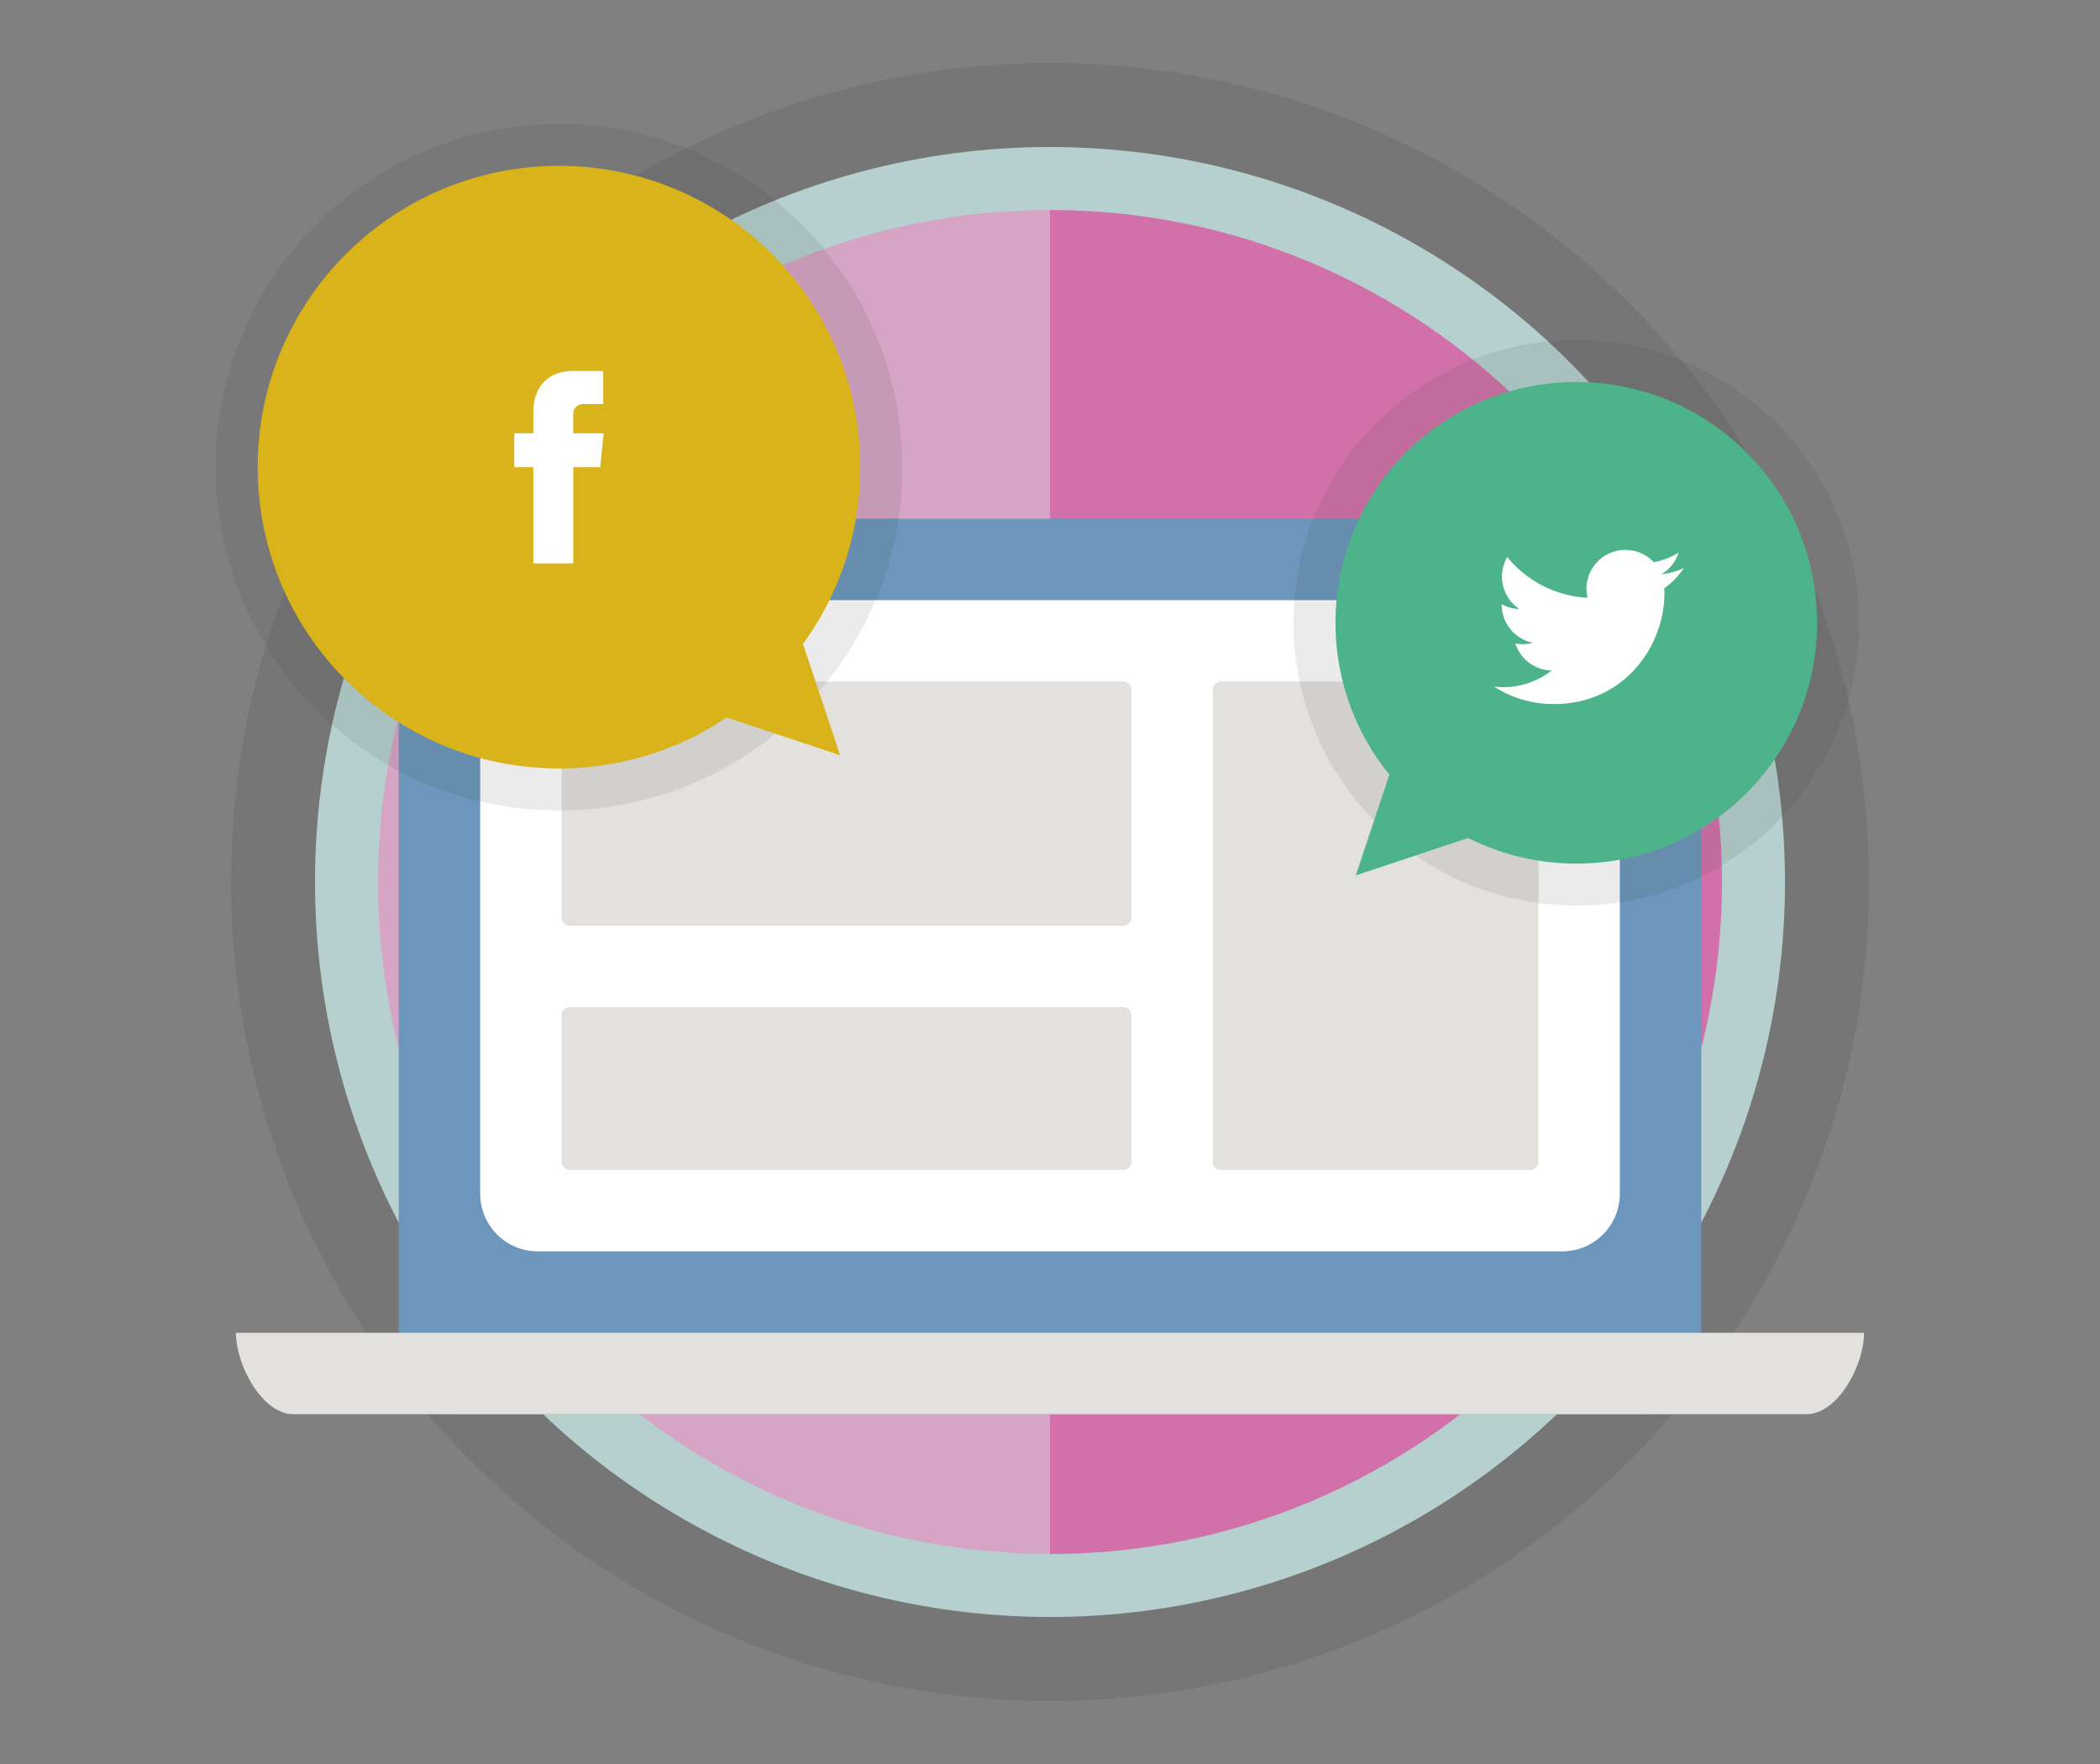
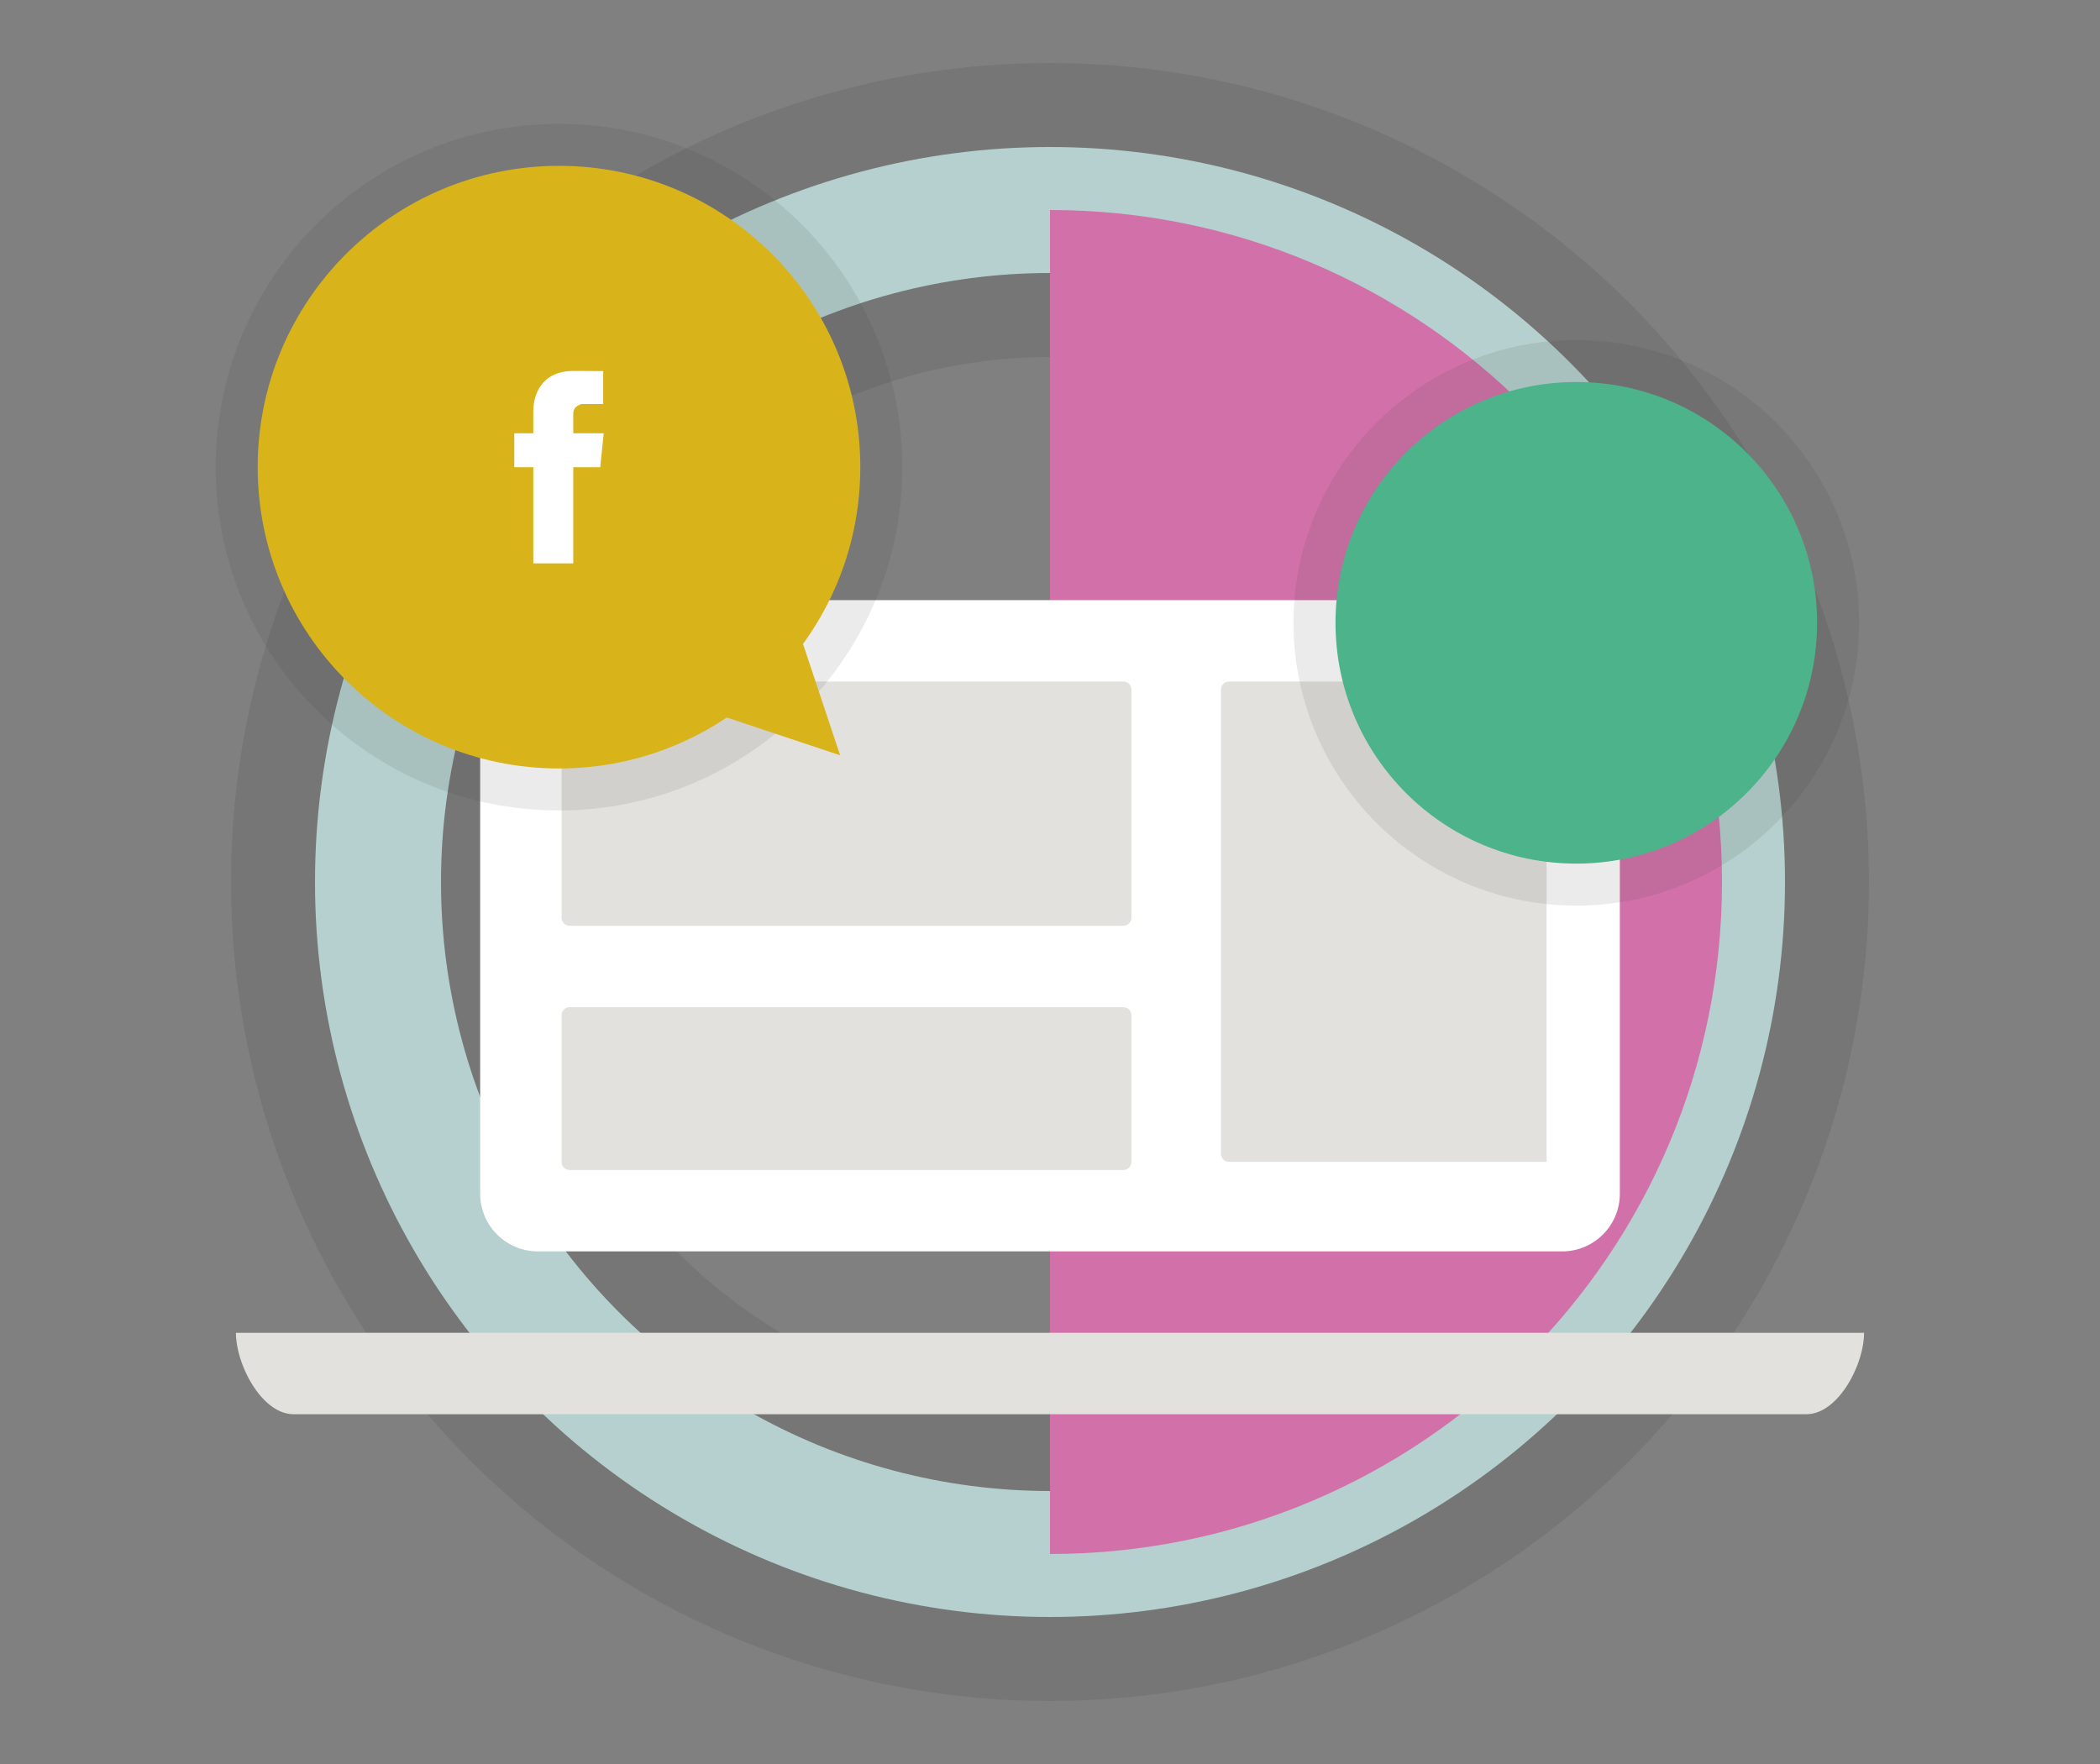
<svg xmlns="http://www.w3.org/2000/svg" width="500" height="420">
  <rect width="100%" height="100%" fill="#808080" stroke="none" />
-   <circle fill="#64C1C8" cx="250" cy="210" r="160" />
  <circle opacity=".1" stroke="#1D1E1C" stroke-width="70" stroke-miterlimit="10" cx="250" cy="210" r="160" fill="none" />
  <circle stroke="#B5D0CE" stroke-width="30" stroke-miterlimit="10" cx="250" cy="210" r="160" fill="none" />
-   <path fill="#D6A4C5" d="M90 210c0 88.365 71.634 160 160 160V50c-88.366 0-160 71.634-160 160z" />
  <path fill="#D271A9" d="M250 50v320c88.365 0 160-71.635 160-160 0-88.366-71.635-160-160-160z" />
  <path d="M158.187 326.277l-.273.094 31.588-8.463-.406.087-30.909 8.282z" fill="none" />
-   <path fill="#6C96BB" d="M405.058 322.979c0 7.586-6.15 13.735-13.735 13.735H108.678c-7.586 0-13.735-6.15-13.735-13.735V137.246c0-7.586 6.15-13.735 13.735-13.735h282.645c7.586 0 13.735 6.15 13.735 13.735v185.733z" />
  <path fill="#fff" d="M385.676 284.215c0 7.586-6.15 13.735-13.735 13.735H128.06c-7.586 0-13.735-6.15-13.735-13.735V156.628c0-7.586 6.15-13.735 13.735-13.735h243.88c7.586 0 13.735 6.15 13.735 13.735v127.587z" />
-   <path fill="#E3E1DD" d="M443.822 317.332c0 7.586-6.15 19.382-13.735 19.382H69.913c-7.586 0-13.735-11.796-13.735-19.382h387.644zm-174.44-98.849c0 1.07-.868 1.938-1.938 1.938H135.645a1.938 1.938 0 01-1.938-1.938v-54.27c0-1.07.868-1.938 1.938-1.938h131.799c1.07 0 1.938.868 1.938 1.938v54.27zm0 58.147c0 1.07-.868 1.938-1.938 1.938H135.645a1.938 1.938 0 01-1.938-1.938v-34.888c0-1.07.868-1.938 1.938-1.938h131.799c1.07 0 1.938.868 1.938 1.938v34.888zm96.911 0c0 1.07-.868 1.938-1.938 1.938h-73.652a1.938 1.938 0 01-1.938-1.938V164.213c0-1.07.868-1.938 1.938-1.938h73.652c1.07 0 1.938.868 1.938 1.938V276.63z" />
+   <path fill="#E3E1DD" d="M443.822 317.332c0 7.586-6.15 19.382-13.735 19.382H69.913c-7.586 0-13.735-11.796-13.735-19.382h387.644zm-174.44-98.849c0 1.07-.868 1.938-1.938 1.938H135.645a1.938 1.938 0 01-1.938-1.938v-54.27c0-1.07.868-1.938 1.938-1.938h131.799c1.07 0 1.938.868 1.938 1.938v54.27zm0 58.147c0 1.07-.868 1.938-1.938 1.938H135.645a1.938 1.938 0 01-1.938-1.938v-34.888c0-1.07.868-1.938 1.938-1.938h131.799c1.07 0 1.938.868 1.938 1.938v34.888zm96.911 0h-73.652a1.938 1.938 0 01-1.938-1.938V164.213c0-1.07.868-1.938 1.938-1.938h73.652c1.07 0 1.938.868 1.938 1.938V276.63z" />
  <circle opacity=".1" stroke="#393939" stroke-width="20" stroke-miterlimit="10" cx="375.311" cy="148.288" r="57.333" fill="none" />
  <circle fill="#4CB38B" cx="375.311" cy="148.288" r="57.333" />
-   <path fill="#fff" d="M400.893 135.281a18.384 18.384 0 01-5.317 1.456 9.297 9.297 0 004.073-5.127 18.461 18.461 0 01-5.889 2.249 9.25 9.25 0 00-6.761-2.925 9.269 9.269 0 00-9.024 11.381c-7.701-.392-14.531-4.077-19.101-9.687a9.197 9.197 0 00-1.259 4.665 9.281 9.281 0 004.122 7.71 9.235 9.235 0 01-4.196-1.162v.12c0 4.485 3.198 8.233 7.431 9.085a9.292 9.292 0 01-2.443.321 9.286 9.286 0 01-1.738-.164 9.28 9.28 0 008.654 6.437 18.598 18.598 0 01-11.507 3.964c-.746 0-1.489-.04-2.209-.132a26.182 26.182 0 0014.207 4.168c17.042 0 26.366-14.118 26.366-26.366 0-.405-.013-.802-.035-1.199a18.628 18.628 0 004.626-4.794z" />
-   <path fill="#4CB38B" d="M336.947 166.003l28.285 28.285-42.427 14.142z" />
  <circle opacity=".1" stroke="#393939" stroke-width="20" stroke-miterlimit="10" cx="133.096" cy="111.227" r="71.741" fill="none" />
  <circle fill="#D8B31A" cx="133.096" cy="111.227" r="71.741" />
  <path fill="#fff" d="M142.909 111.24h-6.418v22.892h-9.516V111.24h-4.524v-8.083h4.524v-5.235c0-3.749 1.78-9.6 9.602-9.6l7.044.026v7.85h-5.116s-2.015.418-2.015 2.199v4.76h7.251l-.832 8.083z" />
  <path fill="#D8B31A" d="M187.344 141.777l-25.364 25.364 38.046 12.682z" />
</svg>